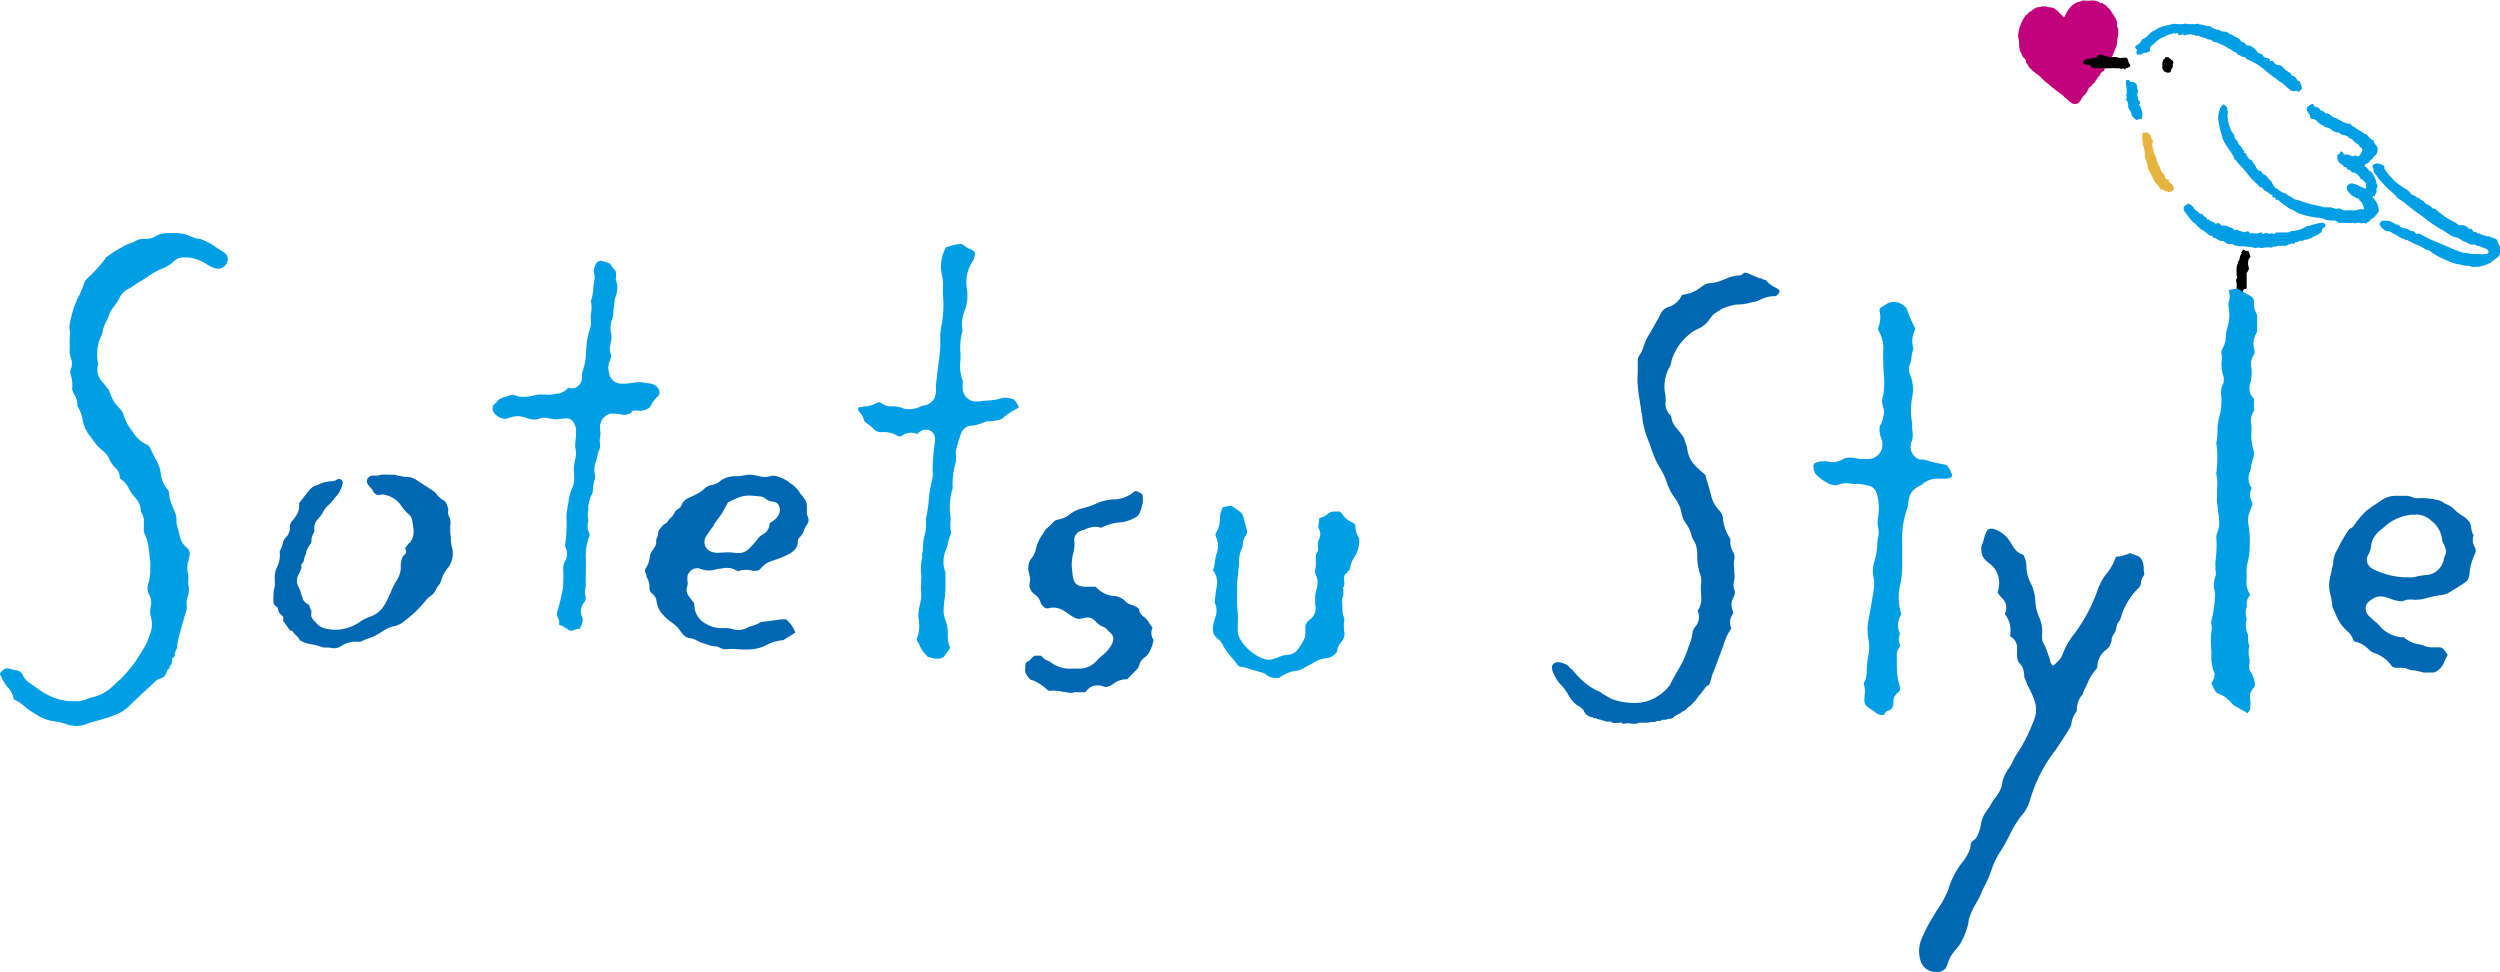
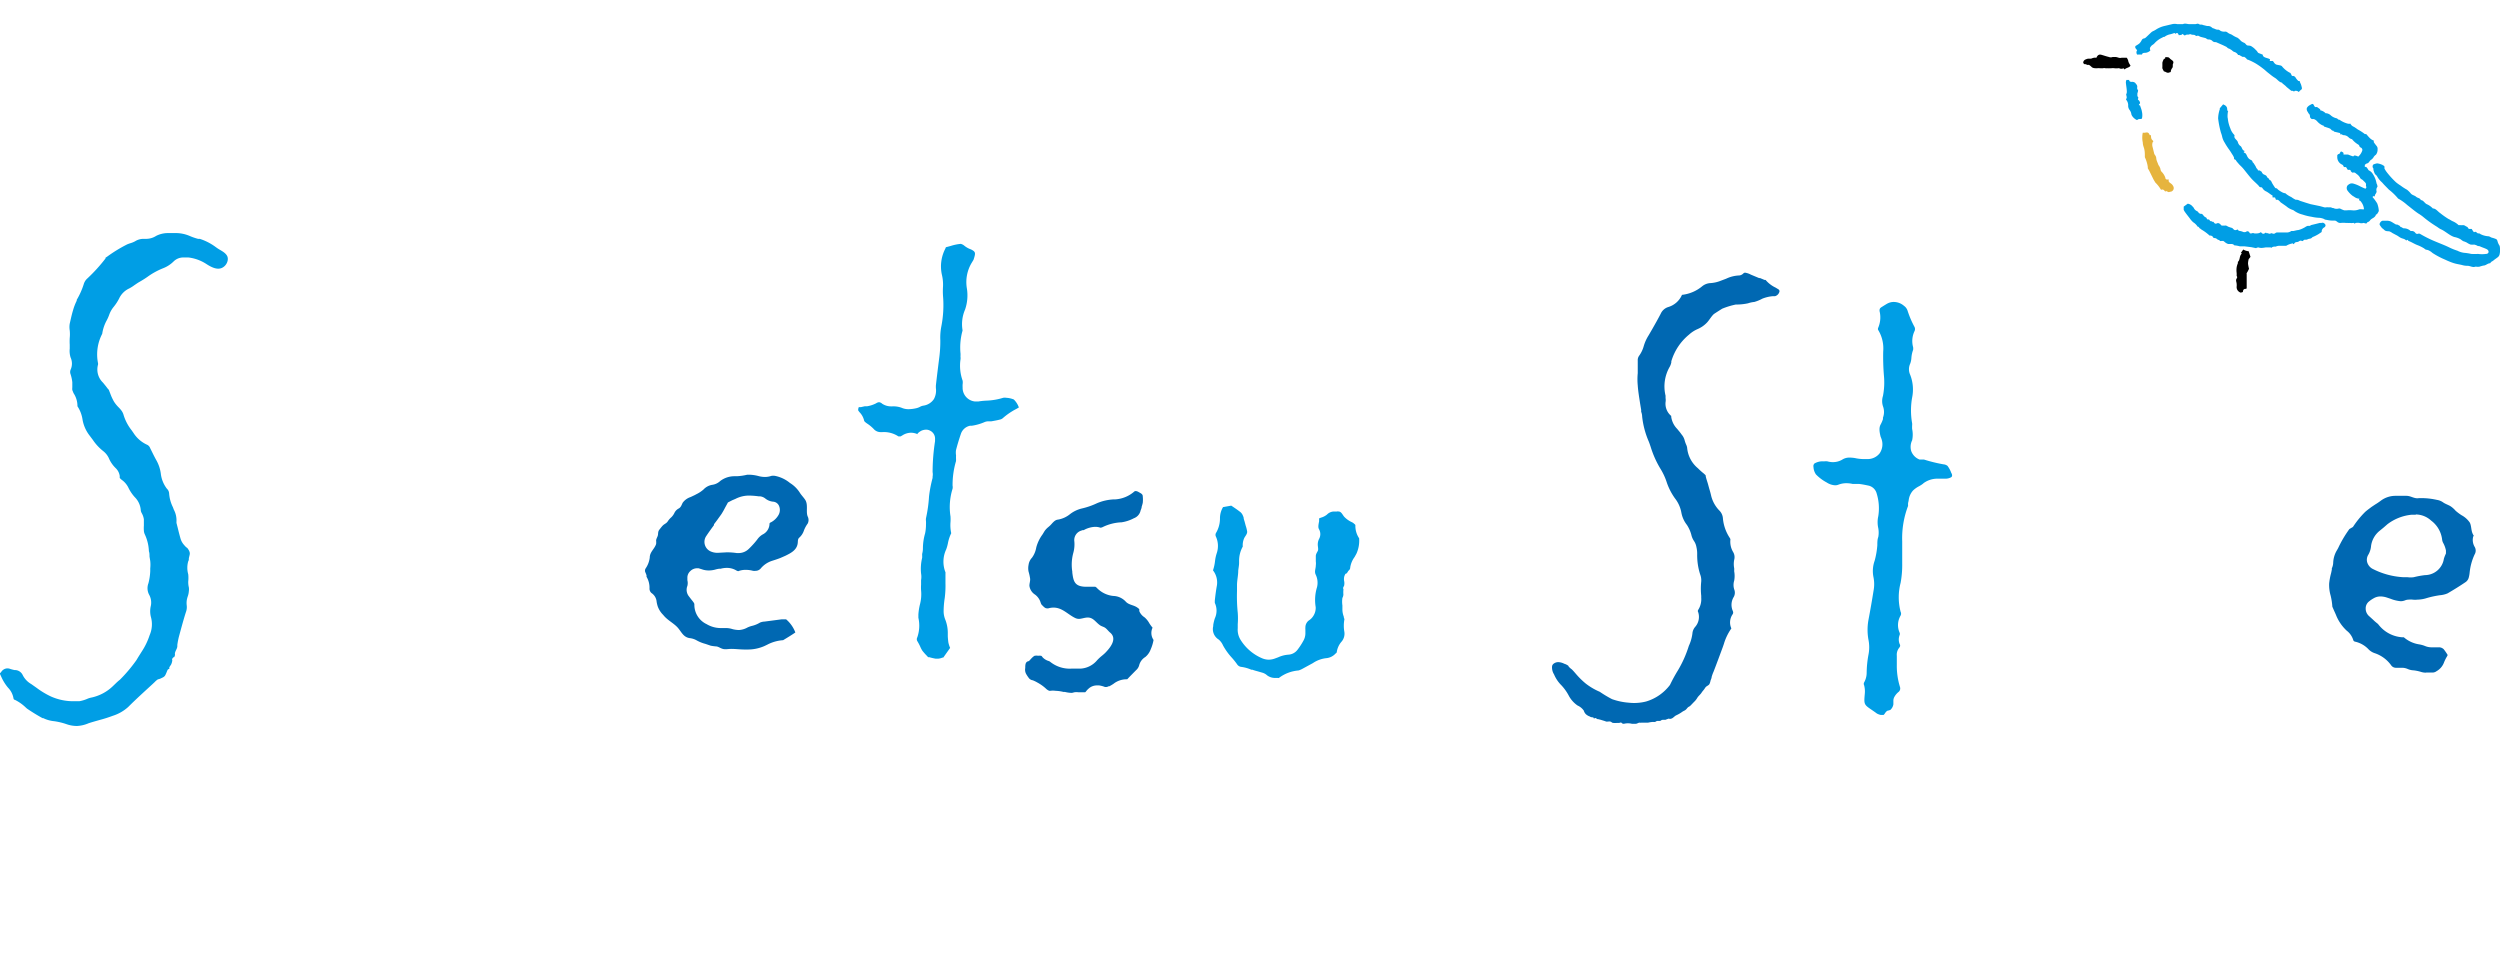
<svg xmlns="http://www.w3.org/2000/svg" viewBox="0 0 204 79.31" width="204" height="79.31">
  <defs>
    <style>.cls-1{fill:#c1007b;}.cls-2{fill:#009ee5;}.cls-3{fill:#e6b43e;}.cls-4{fill:#0068b2;}</style>
  </defs>
  <title>logo_sotetsu-style</title>
  <g id="レイヤー_2" data-name="レイヤー 2">
    <g id="レイヤー_1-2" data-name="レイヤー 1">
-       <path class="cls-1" d="M172.76,2.13c0,.09.07.14.08.23a1.64,1.64,0,0,0,0,.22.5.5,0,0,1,0,.21c0,.16-.06.32-.07.48a2,2,0,0,1-.05.42c0,.08-.06.16-.09.25a2.18,2.18,0,0,0-.09.23.94.94,0,0,1-.1.23,1.58,1.58,0,0,1-.16.35,1.92,1.92,0,0,0-.18.35l-.18.3-.13.18s-.05,0-.06.06,0,.08,0,.1-.27.13-.33.28-.19.25-.27.39a.58.58,0,0,1-.11.15c-.05.06-.05.13-.1.18s-.13.08-.19.17a1,1,0,0,1-.13.16.48.48,0,0,0-.16.13,3.78,3.78,0,0,1-.17.35,3.08,3.08,0,0,1-.24.27c-.18.17-.27.52-.51.63a.61.61,0,0,1-.4,0,1.11,1.11,0,0,1-.3-.22,2.88,2.88,0,0,0-.27-.22,1.34,1.34,0,0,1-.2-.21c-.1-.09-.21-.14-.31-.23s-.21-.14-.31-.23l-.31-.25c-.11-.08-.21-.19-.33-.28s-.28-.21-.41-.34-.17-.19-.26-.27-.26-.16-.37-.27-.45-.35-.59-.64c0-.07-.09-.11-.13-.17a.7.7,0,0,1,0-.14.55.55,0,0,0-.14-.23A.43.43,0,0,1,165,4.5a1.51,1.51,0,0,0-.12-.26.59.59,0,0,1-.06-.14,2,2,0,0,1-.06-.43c0-.16,0-.32-.05-.49a1.51,1.51,0,0,1,0-.56,3.17,3.17,0,0,1,.53-1.28.9.9,0,0,1,.2-.19,1.54,1.54,0,0,1,.17-.19c.06,0,.14-.07.21-.12a.75.75,0,0,1,.2-.15,1.73,1.73,0,0,1,.24-.1c.1,0,.2,0,.3-.06a2,2,0,0,1,.42,0c.06,0,.12.05.18.06s.33,0,.47.11a1.52,1.52,0,0,1,.35.26,1.29,1.29,0,0,0,.25.27c.06.05.13.19.21.16s0-.08.08-.13A2.56,2.56,0,0,1,169,.52a1.34,1.34,0,0,1,.74-.39.89.89,0,0,0,.17-.08.59.59,0,0,1,.22,0,3,3,0,0,0,.43,0,1.12,1.12,0,0,1,.67.1c.05,0,.1.07.16.1s.11,0,.16,0,.09.09.15.12.08,0,.13.06l.17.19.09.07a4.23,4.23,0,0,1,.41.6c0,.06.1.09.12.16a2,2,0,0,0,.08.22.48.48,0,0,1,.07.2v0A.74.74,0,0,0,172.76,2.13Z" />
      <path d="M177.35,5.09c0-.15-.2-.21-.3-.33s-.18-.08-.29-.1-.06.09-.1.13l-.07,0a1,1,0,0,0-.14.33c0,.11,0,.22,0,.33a.65.65,0,0,0,0,.13,2,2,0,0,0,.13.25c.13,0,.24.16.42.09s.12,0,.14-.13a.67.67,0,0,1,.09-.21c.1-.1.06-.22.07-.32A.66.66,0,0,0,177.35,5.09Z" />
      <path class="cls-2" d="M192.48,16.21a.75.75,0,0,1-.4-.17L192,16a2,2,0,0,1-.43-.43.36.36,0,0,1,0-.45.83.83,0,0,1,.22-.14.49.49,0,0,1,.24,0,2.85,2.85,0,0,1,.51.2,4.7,4.7,0,0,0,.48.22c.07-.07.1-.12.05-.2a.42.42,0,0,1,0-.16c0-.12-.16-.23-.24-.32s-.21-.1-.26-.24a.84.84,0,0,0-.24-.26c-.09-.06-.16-.17-.3-.14s-.11-.05-.17-.07,0-.17-.19-.15a.12.12,0,0,1-.14-.07.86.86,0,0,0-.1-.16s0,0-.05,0-.07,0-.1,0-.05-.08-.07-.11a.26.26,0,0,0-.14-.11.67.67,0,0,1-.35-.56.38.38,0,0,0,0-.1.16.16,0,0,1,.11-.18c.05,0,.11-.06.12-.1s.05-.12.12-.1a.42.42,0,0,1,.16.11s0,.07,0,.13h.29l.08,0s0,0,0,0,.19.08.29.11.14.07.18,0,.25,0,.36.06a1.1,1.1,0,0,0,.33-.49.21.21,0,0,0-.12-.25.19.19,0,0,1-.12-.14.19.19,0,0,0-.08-.1,1.86,1.86,0,0,1-.48-.4.15.15,0,0,0-.1-.06.52.52,0,0,1-.22-.14.59.59,0,0,0-.39-.17c-.12,0-.18-.13-.29-.05l0-.12-.5-.12a.18.18,0,0,1-.05-.07l0,0c-.15,0-.18-.11-.27-.17a1.7,1.7,0,0,0-.24-.09l-.27-.09,0,0c0-.08-.06-.07-.11-.09a1.24,1.24,0,0,1-.43-.32.64.64,0,0,0-.27-.19.41.41,0,0,0-.15,0,.24.24,0,0,1-.13-.09c-.09-.1,0-.24-.13-.34a.75.75,0,0,1-.09-.15.37.37,0,0,1-.08-.33.6.6,0,0,1,.26-.24s.14-.09.2-.09.1.08.13.14.07.13.16.12a.13.13,0,0,1,.09,0l.25.18V9a.83.83,0,0,1,.44.24s0,0,.06,0a.66.66,0,0,1,.38.19,1.08,1.08,0,0,0,.44.22c.09,0,.13.14.25.12a2.12,2.12,0,0,0,.68.32.52.52,0,0,0,.21,0,.53.53,0,0,0,.29.26,3.62,3.62,0,0,1,.32.22,3.47,3.47,0,0,1,.57.37s.08,0,.11,0c.19.2.34.44.62.53,0,0,0,.09,0,.12s.15.22.23.32a.36.36,0,0,1,.08.28.66.66,0,0,1-.13.43l-.09.07-.08.09a.64.64,0,0,1-.23.26c-.13.08-.16.25-.31.29a.27.27,0,0,0-.11.05s-.1.07-.09.08l0,.18c.08-.06.14,0,.18.06s.06.07.08.11a.2.2,0,0,0,.12.12.72.72,0,0,1,.24.22,2,2,0,0,1,.33.78.47.47,0,0,0,.06.15c0,.06.05.15,0,.19a.39.39,0,0,0-.05.34c0,.17-.14.23-.14.37s-.05,0-.07,0l-.13.09a3.59,3.59,0,0,1,.39.53,2,2,0,0,1,.13.59c0,.08-.08.17-.13.26s-.1,0-.11.09c-.08.24-.35.27-.47.44s-.22.11-.26.21-.21,0-.28,0a.53.53,0,0,1-.33,0,.88.88,0,0,0-.28,0s-.06,0-.1.07,0-.07-.06-.07l-.07,0a.88.88,0,0,1-.28,0,.37.37,0,0,1-.15,0c-.06,0-.12,0-.18,0a1.71,1.71,0,0,0-.39,0,.38.38,0,0,1-.29-.08.52.52,0,0,0-.19-.11h-.1l-.13,0c-.2,0-.39-.05-.59-.08l-.08-.05a1.19,1.19,0,0,0-.46-.1,3.47,3.47,0,0,1-.55-.08,4.44,4.44,0,0,1-.74-.18,2,2,0,0,1-.67-.3.39.39,0,0,0-.14-.08,1.51,1.51,0,0,1-.52-.3l-.46-.32-.06-.07c-.08-.06-.14-.17-.27-.13a.18.18,0,0,1-.09-.07c0-.06,0-.15-.16-.13s-.05-.11-.07-.14l-.2-.13a2.4,2.4,0,0,0-.31-.21.66.66,0,0,1-.33-.29s-.07-.07-.09-.06-.14,0-.19-.09-.41-.39-.6-.6-.42-.51-.63-.77-.3-.3-.43-.46l-.07-.08-.1-.12a.6.6,0,0,0-.09-.13s-.08,0-.11-.08a.13.13,0,0,1,0-.08,1.35,1.35,0,0,0-.16-.29,5,5,0,0,0-.32-.48c-.1-.15-.2-.3-.28-.45a1.51,1.51,0,0,1-.21-.49,2.07,2.07,0,0,0-.1-.33A7.53,7.53,0,0,1,181,9.67a2.5,2.5,0,0,1,.14-.77.09.09,0,0,1,0-.07l.27-.32s.07.05.11.06.19.12.21.25,0,.16.06.25,0,.07,0,.09-.05.35,0,.51a2.7,2.7,0,0,0,.2.79,1.37,1.37,0,0,0,.34.56.15.15,0,0,1,0,.08c-.05.2.23.32.28.5a.56.56,0,0,0,.19.3c.16.09.13.31.3.39s0,.06,0,.09,0,.08,0,.08c.2,0,.23.26.33.39a.51.51,0,0,0,.27.21.47.47,0,0,1,.1.1.21.21,0,0,1,0,.06s.07.06.1.1l.14.22a1,1,0,0,1,.07.15.43.43,0,0,0,.11.12s0,.08.06.1l.12,0,.09.07c.06,0,.08.1.12.15a.27.27,0,0,0,.11.1c.1.05.21.07.26.19s.16.12.2.22a.12.12,0,0,0,0,.05c.13,0,.17.14.23.26a4.53,4.53,0,0,0,.26.4s.12,0,.17.07.21.17.33.24a.94.94,0,0,0,.23.1l.07,0a2,2,0,0,0,.5.32,2.16,2.16,0,0,0,.36.22l.07,0c.15,0,.25.09.38.12l.37.12.39.12.77.16.36.1a.77.77,0,0,0,.15,0,.44.44,0,0,1,.17,0c.07,0,.15,0,.2,0s.12.07.2.05,0,0,0,0a.59.59,0,0,0,.43.05.28.28,0,0,1,.13,0,2.33,2.33,0,0,0,.33.14,1.93,1.93,0,0,0,.24,0,2.73,2.73,0,0,1,.41,0,1.18,1.18,0,0,0,.59-.08.86.86,0,0,1,.23,0l.15,0a1.09,1.09,0,0,0-.22-.59.36.36,0,0,0-.1-.11c-.07,0-.07-.07-.08-.12S192.63,16.21,192.48,16.21Z" />
      <path class="cls-2" d="M201.9,18.94c.11-.06.16,0,.24.07s.18,0,.26.09a1.62,1.62,0,0,0,.65.18c.09,0,.18.08.27.11a2.24,2.24,0,0,1,.34.11c.12.05.12.14.16.26a1.2,1.2,0,0,0,.15.3,1.58,1.58,0,0,1,0,.68.41.41,0,0,1-.18.27c-.11.09-.22.15-.33.25a.75.75,0,0,1-.15.09s-.13.13-.11.13c-.21,0-.35.19-.55.19a3,3,0,0,0-.32.09.88.88,0,0,1-.28,0s0,0-.06,0c-.22.09-.42-.07-.64-.07a1.49,1.49,0,0,1-.47-.07c-.22-.05-.44-.08-.66-.15a5.52,5.52,0,0,1-.67-.27l-.25-.11a6.79,6.79,0,0,1-.75-.41c-.09-.05-.16-.14-.25-.18a.66.66,0,0,0-.3-.12c-.09,0-.17-.11-.26-.15a3,3,0,0,0-.48-.23c-.24-.09-.46-.24-.7-.33a.14.14,0,0,1-.07-.06s0-.08-.11,0h-.05c-.12-.13-.28-.13-.42-.2s-.25-.17-.38-.23l-.32-.17a.87.87,0,0,0-.27-.14c-.11,0-.2,0-.31-.05a.87.87,0,0,1-.11-.09.76.76,0,0,0-.14-.11,2.48,2.48,0,0,1-.19-.26c0-.05-.05-.07,0-.12a.32.32,0,0,1,.08-.14.29.29,0,0,1,.15-.09s.1,0,.14,0,.06,0,.11,0h.14a1,1,0,0,1,.25.05,1.71,1.71,0,0,1,.23.13l.22.13c.06,0,.13,0,.2.05s.15.05.16.15v0c.13,0,.19.12.3.11a.82.82,0,0,1,.54.22l.1,0c.1,0,.21.05.28.15a.19.19,0,0,0,.21.08.21.21,0,0,1,.17,0,9.56,9.56,0,0,0,1.24.62c.4.17.81.32,1.19.51a4.86,4.86,0,0,0,.63.25,1.59,1.59,0,0,0,.55.17,3.75,3.75,0,0,1,.57.09,5.25,5.25,0,0,0,.56,0,2.29,2.29,0,0,0,.64,0c.27,0,.29-.28.06-.39s-.34-.13-.51-.21-.16,0-.25-.07a1.06,1.06,0,0,0-.25-.09,2.85,2.85,0,0,1-.29,0,1.3,1.3,0,0,1-.31-.16,1.57,1.57,0,0,0-.3-.12,1.59,1.59,0,0,1-.21-.15,1.63,1.63,0,0,0-.52-.19c-.4-.13-.72-.47-1.11-.64-.13-.06-.24-.16-.36-.23a9.26,9.26,0,0,1-1.08-.78,3.39,3.39,0,0,0-.39-.27c-.31-.21-.6-.46-.9-.69a4,4,0,0,0-.71-.51.1.1,0,0,1-.06-.05,4.84,4.84,0,0,0-.73-.7l-.4-.41-.15-.17a1.78,1.78,0,0,1-.39-.47.38.38,0,0,0-.11-.14c-.14-.11-.15-.27-.21-.41a.42.42,0,0,0,0-.12.24.24,0,0,1,0-.33,1.49,1.49,0,0,1,.3-.09,1.32,1.32,0,0,1,.4.11.12.12,0,0,1,.08.06s.1,0,.12.1a.8.8,0,0,1,0,.15,2.12,2.12,0,0,0,.23.35,6.66,6.66,0,0,0,.72.78,3.67,3.67,0,0,0,.38.27,4,4,0,0,0,.51.33,2.06,2.06,0,0,1,.33.33c.12.12.3.14.42.25s.32.09.38.27v0c.2,0,.29.22.46.32a1.52,1.52,0,0,1,.52.36s0,0,0,0c.25,0,.4.25.6.38a6.41,6.41,0,0,0,.68.48c.12.05.22.13.33.18a1.6,1.6,0,0,1,.49.32s.09,0,.14,0a.85.85,0,0,0,.22,0,.35.35,0,0,1,.2.07c.06.05.13.05.18.11s.05.11.12.13a1.55,1.55,0,0,0,.21,0S201.87,19,201.9,18.94Z" />
      <path class="cls-2" d="M177.53,2.76l-.1-.07a2.35,2.35,0,0,1-.35.11,1.08,1.08,0,0,0-.46.21c-.05,0-.11,0-.16.05a1.93,1.93,0,0,0-.66.48c-.07.09-.2.13-.28.24s-.12.15-.05.34a.66.66,0,0,1-.4.19c-.1,0-.27,0-.28.14h-.3a.19.19,0,0,1-.1,0,.3.3,0,0,1,0-.35c-.08-.11-.21-.2-.13-.35a2.36,2.36,0,0,0,.31-.2,1,1,0,0,0,.17-.23c.05-.09.09-.17.21-.18a.37.37,0,0,0,.16-.09l.42-.4a.67.67,0,0,1,.21-.13,1.88,1.88,0,0,0,.24-.14,2.25,2.25,0,0,1,.68-.27l.59-.14a1,1,0,0,1,.42,0s.11,0,.16,0h.3s0,0,0,0c.17-.09.35,0,.52,0s.31,0,.46,0,.2-.08.33,0,.2,0,.32.07l.33.08c.1,0,.21,0,.31.06s.16.14.2.13.23.12.36.11.17.06.26.11a.7.7,0,0,0,.35.05c.14,0,.17.06.28.13s.21.08.31.15a2.1,2.1,0,0,0,.42.22,1.39,1.39,0,0,1,.28.26,1.12,1.12,0,0,0,.28.16c.11.06.15.19.26.21s.21,0,.32.07a2,2,0,0,1,.23.17l.19.19c.07.07.09.17.19.2l.31.12c0,.22.28.25.47.32s.11.09.1.2l.26,0c.08.1.14.25.31.3l.3.06a.27.27,0,0,1,.12.06,2.06,2.06,0,0,0,.64.53c.08,0,.12.16.19.27a.27.27,0,0,1,.3.15,1.32,1.32,0,0,0,.22.26l.1,0,0,0a1.09,1.09,0,0,0,.1.25,2.45,2.45,0,0,1,.08.29.15.15,0,0,1-.07.18,1,1,0,0,0-.18.18.33.33,0,0,0-.25-.1h-.07c-.07.11-.13,0-.21,0s-.07,0-.08,0l-.37-.3-.11-.11-.16-.13-.09-.07s0-.05-.06-.06c-.23-.06-.35-.27-.55-.39s-.36-.26-.54-.4-.27-.24-.42-.35a5.81,5.81,0,0,0-.57-.4,4.64,4.64,0,0,0-.67-.33c-.1,0-.12-.12-.2-.16s-.08-.09-.16-.07,0,0-.08,0l-.27-.15s-.05,0-.09,0a.51.51,0,0,0-.34-.26.61.61,0,0,1-.16-.12,2.07,2.07,0,0,0-.25-.15c-.09,0-.15-.11-.23-.15l-.25-.12-.57-.25c-.1,0-.22,0-.32-.12a.46.46,0,0,0-.32-.1c-.09,0-.16-.1-.25-.12l-.36-.09a2.29,2.29,0,0,1-.23-.11s-.11.08-.2,0-.19-.05-.29-.07l-.16-.05,0,0c-.11.09-.26,0-.37.09s-.2-.17-.29-.06-.13,0-.19.06l-.06,0C177.68,2.61,177.61,2.69,177.53,2.76Z" />
      <path class="cls-2" d="M181.53,19.74l-.11-.08h-.13a.24.24,0,0,1-.14,0c-.05,0,0-.07-.1-.08s-.14-.09-.23-.13-.18,0-.24-.09,0-.06-.07-.09a.3.3,0,0,0-.15-.05.07.07,0,0,1-.06,0,3.76,3.76,0,0,0-.65-.48l-.13-.1c-.06,0-.08-.16-.19-.14s0,0,0,0a1.13,1.13,0,0,0-.36-.36,1.81,1.81,0,0,1-.29-.33c-.13-.17-.26-.33-.38-.5a1.18,1.18,0,0,1-.11-.19l0-.26.33-.24,0,0a.65.65,0,0,1,.42.26s.07.06.08.1a.51.51,0,0,0,.24.24h0a.31.31,0,0,1,.16.16.69.69,0,0,0,.15.07s.06,0,.1,0a.53.53,0,0,1,.13.13.5.5,0,0,0,.15.14.26.26,0,0,1,.11.07s0,.09.09.12l.08,0c.06,0,.08.09.13.13s0,0,.07,0l.1.06s.06,0,.08,0,.08.15.18.15,0,0,.06,0c.22-.13.32.06.44.16l.27,0a.16.16,0,0,1,.1,0l.19.1.21.07a.22.22,0,0,1,.13.06c.15.16.18.17.4.09.05,0,.05.12.15.11a1.21,1.21,0,0,1,.31.09.31.31,0,0,0,.19,0c.05,0,.08-.06.13-.06a.21.21,0,0,1,.18.09c0,.06.07.1.16.09a.3.3,0,0,1,.26,0h.07c.15,0,.31,0,.45-.11.09.11.18.19.32.09s.1,0,.15,0l.12,0,0,0c.09.1.21,0,.31,0a.23.23,0,0,0,.27,0,.23.23,0,0,1,.16-.06l.73,0a.63.63,0,0,0,.42-.12h.09s.08,0,.09,0,.27-.07.4-.08a1.75,1.75,0,0,0,.43-.17c.12-.05.25-.18.38-.17s.06,0,.1,0,.12-.07.19-.08l.25-.06.4-.1.14,0a.2.2,0,0,1,.16,0,.35.35,0,0,1,.16.16.2.2,0,0,1-.09.2.39.39,0,0,0-.22.38l-.27.18a3.17,3.17,0,0,1-.41.21.25.25,0,0,0-.13.09.36.36,0,0,1-.17.07c-.12,0-.21.1-.34.08s-.16.07-.24.11l-.05,0c-.11-.08-.21,0-.29.05s-.25,0-.33.14-.09,0-.13,0a1.47,1.47,0,0,0-.54.2c-.06,0-.09,0-.15,0s-.1,0-.11,0-.18,0-.28,0a.62.62,0,0,0-.3.06c-.11,0-.24,0-.33.07s-.06,0-.09,0h-.12s-.05,0-.07,0-.16,0-.22,0-.38.09-.58,0c0,0-.13,0-.2.06l-.39-.08-.57-.07s0,0,0,0-.24,0-.37,0a2.23,2.23,0,0,0-.45-.08l0,0a.29.29,0,0,0-.21-.11c-.05,0-.08,0-.12,0s-.11,0-.17,0A.76.76,0,0,1,181.53,19.74Z" />
      <path class="cls-3" d="M176.67,15.62c-.07-.08-.14-.21-.33-.13a2.67,2.67,0,0,0-.46-.59c-.06-.1-.12-.19-.17-.29s-.22-.45-.33-.67l-.12-.21s0-.07,0-.11a2.77,2.77,0,0,0-.24-.79l0-.07c0-.23,0-.47-.08-.71s-.08-.29-.09-.43a1.92,1.92,0,0,1,0-.79l.18,0c.23-.06.31,0,.39.2h.1l0,0c0,.15,0,.31.13.42s0,.13,0,.18a.63.63,0,0,0,0,.36l.12.49a.39.39,0,0,0,.06.15.52.52,0,0,1,.12.26c0,.19.12.39.18.58,0,0,.05.06.07.1a1,1,0,0,1,.09.21.41.41,0,0,0,.15.29,1.38,1.38,0,0,1,.25.42c0,.1.06.17.18.16l.11,0c-.07.18.06.24.16.32a.56.56,0,0,1,.22.28.3.3,0,0,1-.21.39c-.09,0-.19.08-.28,0S176.78,15.62,176.67,15.62Z" />
      <path d="M171.47,4.47c.21.06.41.13.62.18a.38.38,0,0,0,.3,0l.26,0a1.55,1.55,0,0,1,.23.06.43.43,0,0,0,.25,0l.41,0a.71.71,0,0,1,.14.33,1.38,1.38,0,0,0,.17.31c-.1.19-.34.16-.48.32l-.09-.1a.4.4,0,0,1-.35,0,.17.17,0,0,0-.1,0,1.32,1.32,0,0,1-.28,0,.89.89,0,0,0-.28,0l-.12,0a.5.5,0,0,1-.13,0s-.08,0-.12,0a.26.26,0,0,1-.09,0,.39.39,0,0,0-.21,0,1.77,1.77,0,0,1-.2,0,1.35,1.35,0,0,0-.29,0c-.15,0-.32,0-.43-.1a1.12,1.12,0,0,0-.21-.17.33.33,0,0,0-.14,0,.67.67,0,0,1-.12-.06l-.1,0a.17.17,0,0,1-.12-.16.31.31,0,0,1,.2-.23,1,1,0,0,1,.18-.06l.14,0,.12,0a1.18,1.18,0,0,1,.2-.07.45.45,0,0,1,.23,0C171.19,4.43,171.34,4.44,171.47,4.47Z" />
      <path class="cls-2" d="M173.49,7.73a.87.87,0,0,0,.06-.21c0-.26-.06-.53-.08-.8a.53.53,0,0,1,.05-.2h.22c0,.11.07.16.2.16a.4.4,0,0,1,.29.08c.07.1.18.18.17.33a.47.47,0,0,0,0,.17s.05.08.07.13a1.31,1.31,0,0,1-.06.23c0,.07,0,.13,0,.2s.12.11.06.22.07.13.1.2.11.15,0,.26.07.08.07.13.12.31.14.48a1.22,1.22,0,0,1,0,.57c-.11.06-.24,0-.34.08s-.1,0-.13,0-.38-.23-.4-.5a.79.79,0,0,0-.13-.28.56.56,0,0,1-.12-.4.68.68,0,0,0-.15-.42s-.06-.09,0-.11S173.53,7.81,173.49,7.73Z" />
      <path d="M182.85,23.88a.47.47,0,0,1-.34-.49,1,1,0,0,0,0-.23c0-.14-.1-.28,0-.43s0-.16,0-.25a1.48,1.48,0,0,0,0-.21,1.71,1.71,0,0,1,0-.45,1.46,1.46,0,0,1,.1-.34s0-.07,0-.11,0,0,0,0c.18-.15.12-.41.25-.59s0-.11,0-.15l.19-.27a1,1,0,0,0,.44.14l.15.46-.15.19s0,0,0,0-.06.25-.05.38a3.68,3.68,0,0,0,.08.41s-.06.11-.09.18l-.1.17a.12.12,0,0,0,0,.08c0,.27,0,.53,0,.79,0,.1,0,.21,0,.31s-.05.1-.08.1c-.18,0-.22.11-.23.26Z" />
      <path class="cls-2" d="M6.28,59.24a2.55,2.55,0,0,1-.86-.15,5.3,5.3,0,0,0-1-.24,2.58,2.58,0,0,1-.89-.25l-.06,0a14.83,14.83,0,0,1-1.27-.78l-.1-.09a3.53,3.53,0,0,0-.9-.63c-.07,0-.09-.07-.1-.12a1.62,1.62,0,0,0-.44-.86,3.7,3.7,0,0,1-.54-.86L0,55l0-.06,0,0,.1-.11a.61.61,0,0,1,.49-.29.66.66,0,0,1,.26.05,3.58,3.58,0,0,0,.35.09l.09,0a.71.71,0,0,1,.55.38,1.75,1.75,0,0,0,.71.76l.44.31a6.61,6.61,0,0,0,1.16.7,4.47,4.47,0,0,0,1.89.39l.43,0A2.91,2.91,0,0,0,7.18,57a2,2,0,0,1,.33-.09A3.62,3.62,0,0,0,9.2,56l.26-.25a4,4,0,0,1,.33-.29,12.28,12.28,0,0,0,1.34-1.59l.15-.25.29-.46a5.5,5.5,0,0,0,.64-1.33,2.21,2.21,0,0,0,.1-1.5,1.89,1.89,0,0,1,0-.9,1.31,1.31,0,0,0-.14-.9,1.13,1.13,0,0,1-.06-.93,4.57,4.57,0,0,0,.15-1l0-.22a2.91,2.91,0,0,0,0-.6l-.06-.37c0-.16,0-.29-.05-.43a3.55,3.55,0,0,0-.33-1.37.81.81,0,0,1-.08-.31,2.88,2.88,0,0,1,0-.41c0-.18,0-.35,0-.52a1.48,1.48,0,0,0-.17-.49.71.71,0,0,1-.08-.21A1.68,1.68,0,0,0,11,40.57a3.27,3.27,0,0,1-.54-.81,1.73,1.73,0,0,0-.44-.54A1.39,1.39,0,0,1,9.77,39s0-.1,0-.16a1.1,1.1,0,0,0-.33-.64,2.5,2.5,0,0,1-.57-.84,1.61,1.61,0,0,0-.46-.56,4,4,0,0,1-.83-.9l-.27-.36a2.94,2.94,0,0,1-.57-1.27,2.7,2.7,0,0,0-.42-1.12v0A1.89,1.89,0,0,0,6,32.08l-.1-.25a1.09,1.09,0,0,1,0-.22l0-.2,0-.22a3.16,3.16,0,0,0-.14-.65.51.51,0,0,1,0-.37,1.19,1.19,0,0,0,0-1,1.8,1.8,0,0,1-.07-.72v-.32a5.06,5.06,0,0,1,0-.55,3.05,3.05,0,0,0,0-.62,1.68,1.68,0,0,1,0-.55l.07-.31c.06-.26.12-.52.2-.78a4.33,4.33,0,0,1,.3-.78l0-.07a6.13,6.13,0,0,0,.57-1.27,1,1,0,0,1,.3-.48,13.31,13.31,0,0,0,1.48-1.63l0-.06.15-.1a11.53,11.53,0,0,1,1.64-1l.19-.07a1.92,1.92,0,0,0,.43-.17,1.29,1.29,0,0,1,.67-.2h.19a1.52,1.52,0,0,0,.86-.24,2.09,2.09,0,0,1,1-.23h.49a2.89,2.89,0,0,1,1.24.23,4.72,4.72,0,0,0,.69.24l.14,0a4.49,4.49,0,0,1,1.22.61l.18.13c.28.2.64.33.82.63s0,.81-.41,1-.91-.08-1.29-.33a3.43,3.43,0,0,0-1.44-.52l-.22,0-.2,0a1.12,1.12,0,0,0-.79.32,2.51,2.51,0,0,1-.89.57,5.91,5.91,0,0,0-1.26.7c-.2.14-.41.27-.62.39s-.28.18-.42.27a3.19,3.19,0,0,1-.44.28,1.68,1.68,0,0,0-.82.82,3.85,3.85,0,0,1-.46.7,2.17,2.17,0,0,0-.34.6,3.33,3.33,0,0,1-.21.48,3.25,3.25,0,0,0-.37,1.1A3.63,3.63,0,0,0,8,29.64a.54.54,0,0,1,0,.11,1.48,1.48,0,0,0,.4,1.47l.22.27.13.17.07.09a.34.34,0,0,1,.06.06l.12.31a4.22,4.22,0,0,0,.3.65,2.68,2.68,0,0,0,.38.47,2.32,2.32,0,0,1,.22.25,1.09,1.09,0,0,1,.19.39,3.8,3.8,0,0,0,.65,1.23l.16.23a2.56,2.56,0,0,0,1.1.95.48.48,0,0,1,.25.27l0,0c.16.32.32.66.51,1a3,3,0,0,1,.36,1.07,2.49,2.49,0,0,0,.5,1.25.57.57,0,0,1,.18.37,3,3,0,0,0,.31,1.14l.07.19a1.87,1.87,0,0,1,.22,1v.09l.1.39c.07.29.15.61.24.92a1.35,1.35,0,0,0,.3.51,1.14,1.14,0,0,0,.19.19.27.27,0,0,1,.08.07c.19.26.2.4.16.55l-.06.25c0,.1,0,.18-.05.25a1.93,1.93,0,0,0,0,1.06,2.83,2.83,0,0,1,0,.59,1.86,1.86,0,0,0,.05.48,1.16,1.16,0,0,1,0,.31,1.57,1.57,0,0,1-.08.4,2.14,2.14,0,0,0-.09.34,1.71,1.71,0,0,0,0,.45,1.16,1.16,0,0,1-.07.52c-.22.69-.4,1.38-.57,2a6.06,6.06,0,0,0-.13.67v.1c0,.22-.18.39-.2.62a.36.36,0,0,1-.06.28c-.05,0-.11.06-.15.13s0,.08,0,.12a1,1,0,0,1-.09.34c-.05.1-.14.18-.16.29a.13.13,0,0,1,0,.09s-.09,0-.13.07-.11.28-.19.43-.21.19-.35.26-.2.06-.28.1a1.43,1.43,0,0,0-.23.2l-.17.16c-.65.6-1.33,1.21-2,1.88a3.39,3.39,0,0,1-1.26.72,11,11,0,0,1-1.07.34c-.31.09-.61.17-.91.27A2.69,2.69,0,0,1,6.28,59.24Z" />
-       <path class="cls-4" d="M157.89,79.31a1.34,1.34,0,0,1-.45-.1,1.28,1.28,0,0,1-.7-.74,2.65,2.65,0,0,1,.08-1.91,14.27,14.27,0,0,1,.9-1.74l.36-.58a7.93,7.93,0,0,0,.91-1.68,6.69,6.69,0,0,1,1.06-2.1,3.91,3.91,0,0,0,.69-1.15,1.21,1.21,0,0,0,.06-.31.66.66,0,0,1,.06-.26.79.79,0,0,1,.16-.15.8.8,0,0,0,.26-.26,3,3,0,0,0,.35-1,2.72,2.72,0,0,1,.28-.86c.08-.14.17-.26.26-.39s.22-.31.31-.48a5.87,5.87,0,0,1,.39-.58l.2-.29a2.33,2.33,0,0,0,.33-.87c0-.16.07-.31.12-.45a3.51,3.51,0,0,1,.39-.7,4.68,4.68,0,0,0,.37-.66,2.42,2.42,0,0,1,.24-.45,12.71,12.71,0,0,0,1.22-2.26q.1-.24.18-.45l.09-.23a2.2,2.2,0,0,0,0-1.5,5.93,5.93,0,0,0-.39-.91,4.51,4.51,0,0,1-.32-.73,1.07,1.07,0,0,0-.12-.24v0a1.23,1.23,0,0,1,0-.19,2.33,2.33,0,0,0-.11-.55,1.52,1.52,0,0,0-.27-.42.5.5,0,0,1-.1-.13,1.41,1.41,0,0,1-.11-.68.59.59,0,0,1,0-.13c0-.1,0-.17,0-.25a1,1,0,0,0-.38-.88l-.09-.07-.1-.08a2.22,2.22,0,0,0-.42-1.79.12.12,0,0,1,0-.06,1,1,0,0,0-.13-1.13l-.14-.16a3.88,3.88,0,0,1-.26-.31c-.06-.08-.07-.12-.05-.18a2.19,2.19,0,0,0-.15-1.72,2.33,2.33,0,0,0-.57-.6,1.85,1.85,0,0,1-.51-.54,1.69,1.69,0,0,1-.1-.87v0a3.06,3.06,0,0,0,.2-.58c.16-.57.27-.82.6-.82h.1a2.22,2.22,0,0,1,1.1.64,2.41,2.41,0,0,1,.42.56,3.8,3.8,0,0,0,.46.64,1.05,1.05,0,0,0,.35.21.71.71,0,0,1,.2.11,2.11,2.11,0,0,1,.24.88l0,.24a4.41,4.41,0,0,0,.18.8c.05.13.11.26.18.4s.09.19.13.28a3.92,3.92,0,0,1,.23,1.09,3.69,3.69,0,0,0,.32,1.38,2.93,2.93,0,0,1,.25,1.22,2.83,2.83,0,0,0,0,.65c.07.23.2.42.29.64s.17.5.27.74.06.38.18.55.1.16.21.1a1.37,1.37,0,0,0,.22-.2,2.93,2.93,0,0,0,.37-.42c.09-.17.16-.38.24-.56l.08-.19a6.44,6.44,0,0,1,.78-1.21,13.22,13.22,0,0,0,1.58-2.79q.14-.3.24-.6a5,5,0,0,1,.67-1.35,4.62,4.62,0,0,0,.88-1.51,3.38,3.38,0,0,0,1.15-.31l0,0a3.61,3.61,0,0,0,.46.17c.36.11.59.3.66,1v.09a1.3,1.3,0,0,0,.05.42s0,.06-.05.16a1.18,1.18,0,0,0-.23.6.67.67,0,0,1-.25.47,5.41,5.41,0,0,0-1.06,1.49,3.77,3.77,0,0,0-.26.66,2.45,2.45,0,0,1-.17.45,1.18,1.18,0,0,0-.23.41,3.69,3.69,0,0,1-.11.45c0,.07-.09.15-.12.22a1.56,1.56,0,0,0-.19.39c0,.12,0,.24-.07.37a1.08,1.08,0,0,1-.41.56,1.78,1.78,0,0,0-.69,1.39s0,.06-.07.14a4.55,4.55,0,0,0-.77,1.27c-.08.17-.15.32-.23.46a2.34,2.34,0,0,0-.09.24.19.19,0,0,0,0,.07,1.91,1.91,0,0,0-.51,1.41,2.06,2.06,0,0,0-.46,1.17l-.07.12c-.35.63-.78,1.26-1.19,1.87a12.07,12.07,0,0,0-2.12,4.18,3.16,3.16,0,0,1-.66,1.18,4.56,4.56,0,0,0-.4.55c-.22.34-.42.72-.61,1.09s-.3.59-.46.87l-.29.46A6.31,6.31,0,0,0,162.5,71a8.5,8.5,0,0,1-.5,1.18c-.12.24-.24.48-.34.73s-.28.56-.42.82a5.4,5.4,0,0,0-.6,1.35l0,.12a5.5,5.5,0,0,1-.73,1.88c-.09.13-.19.25-.29.37a4,4,0,0,0-.45.61,2.78,2.78,0,0,0-.21.5,1.73,1.73,0,0,1-.2.45.94.94,0,0,1-.77.32Z" />
      <path class="cls-4" d="M129.41,55.79a5.14,5.14,0,0,0,1.13.66,9.74,9.74,0,0,0,1,.6,5.31,5.31,0,0,0,1.37.29,3.92,3.92,0,0,0,1.42-.1,3.8,3.8,0,0,0,1.94-1.35,12.6,12.6,0,0,1,.65-1.19,9.28,9.28,0,0,0,.89-2,3.38,3.38,0,0,0,.29-1,.94.94,0,0,1,.23-.55,1.23,1.23,0,0,0,.24-1.2.17.17,0,0,1,0-.18,1.61,1.61,0,0,0,.25-1v-.15a5.67,5.67,0,0,1,0-1.17,1.33,1.33,0,0,0-.09-.59,5.11,5.11,0,0,1-.24-1.61,2.35,2.35,0,0,0-.06-.6,1.29,1.29,0,0,0-.19-.49,1.52,1.52,0,0,1-.23-.53,2.79,2.79,0,0,0-.36-.8,2.3,2.3,0,0,1-.45-1,2.65,2.65,0,0,0-.52-1.16,5,5,0,0,1-.66-1.27,5.09,5.09,0,0,0-.54-1.17,7.9,7.9,0,0,1-.78-1.75c-.05-.15-.1-.3-.16-.45A7,7,0,0,1,134,34a1.18,1.18,0,0,0-.08-.4s0-.1,0-.15l-.09-.54c-.07-.46-.16-1-.19-1.46a5.32,5.32,0,0,1,0-1c0-.19,0-.34,0-.5v-.05c0-.18,0-.33,0-.48a.61.61,0,0,1,.12-.4,2.45,2.45,0,0,0,.37-.78,3.43,3.43,0,0,1,.4-.88l.29-.5c.24-.42.47-.83.69-1.25a1,1,0,0,1,.6-.55,1.77,1.77,0,0,0,1.14-1s0,0,0,0a3.11,3.11,0,0,0,1.66-.71,1.16,1.16,0,0,1,.67-.25,2.67,2.67,0,0,0,.83-.19l.45-.17a2.7,2.7,0,0,1,1-.26.54.54,0,0,0,.4-.17.22.22,0,0,1,.14-.06,1.45,1.45,0,0,1,.47.16l.67.28.08,0,.36.15.09,0a2.44,2.44,0,0,0,.82.63l.23.14a.18.18,0,0,1,.07.23.51.51,0,0,1-.35.33l-.19,0a3,3,0,0,0-.84.2,3.16,3.16,0,0,1-.66.27,2.21,2.21,0,0,0-.51.11,4.53,4.53,0,0,1-1,.1,6.19,6.19,0,0,0-1.11.34,35.63,35.63,0,0,0-.67.43c-.22.2-.36.47-.56.69a2.29,2.29,0,0,1-.77.54,2.55,2.55,0,0,0-.71.46,4.43,4.43,0,0,0-1.44,2.17l0,.09a1.31,1.31,0,0,1-.12.34,3.21,3.21,0,0,0-.35,2.38l0,.19a1.05,1.05,0,0,1,0,.33,1.29,1.29,0,0,0,.46,1.13.11.11,0,0,1,0,.06,1.75,1.75,0,0,0,.49,1l.23.28.14.19a1.17,1.17,0,0,1,.24.47,2.3,2.3,0,0,0,.12.34.87.87,0,0,1,.08.25,2.45,2.45,0,0,0,.88,1.68,5.33,5.33,0,0,0,.48.43l.15.14c0,.16.16.59.2.75l.09.33c.06.2.11.37.15.55a2.61,2.61,0,0,0,.67,1.24,1,1,0,0,1,.3.65,3.44,3.44,0,0,0,.55,1.58c.07.1.06.14.06.16a1.64,1.64,0,0,0,.22,1,.81.81,0,0,1,.09.64,1.8,1.8,0,0,0,0,.69,1.1,1.1,0,0,1,0,.18v.07a2.1,2.1,0,0,1,0,.76,1.2,1.2,0,0,0,0,.71.71.71,0,0,1-.06.66,1.23,1.23,0,0,0-.05,1.11c.06.16,0,.21,0,.24a1.17,1.17,0,0,0-.12,1.18,4.3,4.3,0,0,0-.61,1.26l-.09.26c-.27.73-.49,1.33-.75,2a3.29,3.29,0,0,0-.16.44c0,.1-.06.2-.09.3a1.15,1.15,0,0,1-.09.28c-.07.12-.25.16-.33.28l-.11.16-.17.21c-.1.19-.29.31-.39.49a1.44,1.44,0,0,1-.27.33l-.25.26a.56.56,0,0,1-.2.14,1,1,0,0,0-.14.15.55.55,0,0,1-.19.15,1.18,1.18,0,0,0-.19.11,2.73,2.73,0,0,1-.47.27c-.15.07-.24.22-.4.27s-.14,0-.22,0l-.28.1a1.85,1.85,0,0,0-.23,0c-.08,0-.12.09-.22.09s-.14,0-.2,0-.12.07-.19.08-.12,0-.18,0a2.5,2.5,0,0,0-.38.06c-.06,0-.11,0-.17,0h-.13c-.07,0-.14,0-.22,0a1,1,0,0,1-.17,0c-.12,0-.2.1-.34.09l-.29,0a1.32,1.32,0,0,0-.64,0c-.09,0-.12,0-.19-.07s-.14,0-.22,0a.7.7,0,0,1-.14,0,2,2,0,0,1-.34,0c-.08,0-.14-.09-.23-.11s-.13,0-.2,0a.58.58,0,0,1-.14,0c-.14-.06-.28-.09-.42-.14l-.24-.06c-.05,0-.09,0-.14-.06s-.14,0-.19,0,0-.06-.08-.08-.17,0-.25-.07a.92.92,0,0,1-.33-.19.66.66,0,0,1-.17-.29,1.23,1.23,0,0,0-.51-.42,2.27,2.27,0,0,1-.7-.77,3.92,3.92,0,0,0-.62-.88,2.74,2.74,0,0,1-.6-.89,1.06,1.06,0,0,1-.16-.67.32.32,0,0,1,.1-.18.61.61,0,0,1,.41-.15,1.15,1.15,0,0,1,.48.13,1.09,1.09,0,0,1,.34.17c0,.05.08.12.13.17a1.58,1.58,0,0,0,.15.12c.13.13.25.27.37.41A6.33,6.33,0,0,0,129.41,55.79Z" />
      <path class="cls-2" d="M153.69,58.34l-.14,0-.08,0a1.13,1.13,0,0,1-.32-.12l-.15-.11-.23-.16c-.68-.46-.68-.46-.6-1.37a1.91,1.91,0,0,0-.06-.67.24.24,0,0,1,0-.22,1.61,1.61,0,0,0,.21-.79,8.68,8.68,0,0,1,.14-1.44,3.13,3.13,0,0,0,0-1.29,4.53,4.53,0,0,1,0-1.55c.17-.9.3-1.65.42-2.41a2.84,2.84,0,0,0,0-1.09,2.5,2.5,0,0,1,.09-1.36,6.51,6.51,0,0,0,.22-1.27c0-.24,0-.46.08-.68a2.05,2.05,0,0,0,0-.7,2.25,2.25,0,0,1,0-1,4.09,4.09,0,0,0-.13-1.83.89.89,0,0,0-.65-.65c-.28-.06-.53-.11-.78-.14l-.25,0h-.28a2.29,2.29,0,0,0-.51-.06,1.81,1.81,0,0,0-.63.11.72.72,0,0,1-.29.06,1.37,1.37,0,0,1-.69-.23,3.56,3.56,0,0,1-.88-.66,1.17,1.17,0,0,1-.2-.61.3.3,0,0,1,.08-.28,1.3,1.3,0,0,1,.78-.17.85.85,0,0,1,.29,0,1.59,1.59,0,0,0,.43.06,1.49,1.49,0,0,0,.76-.2,1.07,1.07,0,0,1,.62-.17,2.61,2.61,0,0,1,.53.06,3.25,3.25,0,0,0,.59.06h.32a1.24,1.24,0,0,0,1-.47,1.3,1.3,0,0,0,.15-1.17,1.71,1.71,0,0,0-.07-.18c-.13-.51-.12-.78,0-1a2.66,2.66,0,0,0,.19-.44l0-.12a1.31,1.31,0,0,0,0-.93,1.36,1.36,0,0,1,0-.84,5.82,5.82,0,0,0,.08-1.64,19.33,19.33,0,0,1-.06-2,2.89,2.89,0,0,0-.42-1.76.25.25,0,0,1,0-.14,2.14,2.14,0,0,0,.12-1.39c0-.14,0-.22.18-.33l.24-.15c.09-.05.17-.11.26-.15a1.09,1.09,0,0,1,.48-.11,1.28,1.28,0,0,1,.84.32.78.78,0,0,1,.28.37,7.81,7.81,0,0,0,.57,1.34.39.39,0,0,1,0,.36,1.89,1.89,0,0,0-.11,1.3.69.69,0,0,1,0,.22,2.38,2.38,0,0,0-.14.65,1.56,1.56,0,0,1-.1.48,1.08,1.08,0,0,0,0,.9,3.29,3.29,0,0,1,.16,1.86,6,6,0,0,0,0,2.1.92.92,0,0,1,0,.18,2.81,2.81,0,0,0,0,.29V35a2.24,2.24,0,0,1,0,.93,1.22,1.22,0,0,0-.08.86,1.16,1.16,0,0,0,.69.71H157a12.29,12.29,0,0,0,1.59.39.59.59,0,0,1,.33.13,2.15,2.15,0,0,1,.3.56c.08.13.11.28,0,.36a.93.93,0,0,1-.46.12h-.18l-.45,0a1.91,1.91,0,0,0-1.16.36l-.08.07-.13.09-.17.1a2,2,0,0,0-.49.35,1.43,1.43,0,0,0-.35.78,1.55,1.55,0,0,1-.05.23,1.73,1.73,0,0,0,0,.24v0a7.4,7.4,0,0,0-.48,2.9v.21c0,.27,0,.55,0,.82v.07c0,.18,0,.35,0,.53V46a8,8,0,0,1-.13,1.56,4.67,4.67,0,0,0,0,2.36.34.34,0,0,1,0,.31,1.53,1.53,0,0,0-.08,1.4.25.25,0,0,1,0,.19,1,1,0,0,0,0,.73c.06.11.07.18-.06.34a.9.9,0,0,0-.17.62c0,.25,0,.5,0,.75a5.77,5.77,0,0,0,.26,1.8.37.37,0,0,1-.14.42,1.37,1.37,0,0,0-.29.34.68.68,0,0,0-.11.32c0,.11,0,.22,0,.33a.78.78,0,0,1-.25.46A1.63,1.63,0,0,1,154,58a.81.81,0,0,0-.21.24S153.72,58.34,153.69,58.34Z" />
      <path class="cls-2" d="M76.49,53.75l-.13,0a4.37,4.37,0,0,1-.52-.12l-.1,0-.12-.13a4.4,4.4,0,0,1-.36-.41,2.28,2.28,0,0,1-.18-.35,4.5,4.5,0,0,0-.23-.43.31.31,0,0,1,0-.3,2.91,2.91,0,0,0,.09-1.6l0-.27a4.84,4.84,0,0,1,.12-.79,3.26,3.26,0,0,0,.1-1.18,3.49,3.49,0,0,1,0-.45v-.2c0-.06,0-.12,0-.18a1.59,1.59,0,0,0,0-.54,3.82,3.82,0,0,1,.09-1.29l0-.18a.74.74,0,0,1,0-.14,1.7,1.7,0,0,0,.06-.48,4.46,4.46,0,0,1,.18-1.19,3.68,3.68,0,0,0,.07-.63v-.08a2.8,2.8,0,0,0,0-.29.88.88,0,0,1,0-.23,11.33,11.33,0,0,0,.25-1.79A10.42,10.42,0,0,1,76.1,39V38.9a1.06,1.06,0,0,0,0-.38A16.58,16.58,0,0,1,76.3,36l0-.16a.72.72,0,0,0-.41-.7.66.66,0,0,0-.32-.08,1,1,0,0,0-.37.08,1.17,1.17,0,0,0-.33.24l0,.05s0,0,0,0a1.28,1.28,0,0,0-.53-.12,1.34,1.34,0,0,0-.71.22l-.14.08-.06,0h0l-.06,0-.06,0A2.14,2.14,0,0,0,72,35.26h-.12a.74.74,0,0,1-.59-.26,3.11,3.11,0,0,0-.55-.45c-.18-.13-.22-.18-.23-.24a1.43,1.43,0,0,0-.35-.65,1.55,1.55,0,0,1-.13-.17.52.52,0,0,1,.05-.27l.18,0,.31-.07.19,0a2.4,2.4,0,0,0,.73-.24.51.51,0,0,1,.24-.09.43.43,0,0,1,.25.12,1.32,1.32,0,0,0,.77.22h.06a1.94,1.94,0,0,1,.75.11,1.4,1.4,0,0,0,.58.12,3,3,0,0,0,.63-.08,1.22,1.22,0,0,0,.35-.14.9.9,0,0,1,.23-.07,1.24,1.24,0,0,0,.86-.54,1.47,1.47,0,0,0,.16-.88,2.09,2.09,0,0,1,0-.24c.08-.72.17-1.43.26-2.15a10.39,10.39,0,0,0,.1-1.52,4.74,4.74,0,0,1,.08-1.12,9,9,0,0,0,.14-2.5,6.11,6.11,0,0,1,0-.77,3.51,3.51,0,0,0-.1-1,3.14,3.14,0,0,1,.3-2.11c0-.1.11-.12.13-.12l.33-.09a3.69,3.69,0,0,1,.79-.16.72.72,0,0,1,.29.15,1.73,1.73,0,0,0,.54.3h0c.39.2.39.28.22.82a.89.89,0,0,1-.09.16l-.06.1a3.06,3.06,0,0,0-.4,2.12,3.56,3.56,0,0,1-.15,1.71,3,3,0,0,0-.21,1.67h0a.15.15,0,0,1,0,.06,5.09,5.09,0,0,0-.16,1.88V29a.61.61,0,0,0,0,.14.94.94,0,0,1,0,.17,3.6,3.6,0,0,0,.17,1.75,1,1,0,0,1,0,.3,2,2,0,0,0,0,.25,1.12,1.12,0,0,0,1,1.15h0l.15,0,.14,0a5.35,5.35,0,0,1,.7-.07,5.23,5.23,0,0,0,1.32-.23.69.69,0,0,1,.25,0,1.87,1.87,0,0,1,.62.14,1.72,1.72,0,0,1,.41.65l-.21.12a5.48,5.48,0,0,0-1.11.76.52.52,0,0,1-.24.11c-.23.06-.46.1-.69.14l-.19,0h0a.83.83,0,0,0-.4.08,4.1,4.1,0,0,1-1,.28l-.14,0a1,1,0,0,0-.75.66c-.16.47-.29.9-.4,1.33a1.45,1.45,0,0,0,0,.4.41.41,0,0,1,0,.11v.15a1.7,1.7,0,0,1,0,.24,6.85,6.85,0,0,0-.28,2,.65.65,0,0,1,0,.25,5,5,0,0,0-.17,2.26,3.68,3.68,0,0,1,0,.47,3.15,3.15,0,0,0,.06.9,3.27,3.27,0,0,0-.27.82,3.29,3.29,0,0,1-.14.5,2.35,2.35,0,0,0-.06,1.87.25.25,0,0,1,0,.09c0,.27,0,.54,0,.81a7.84,7.84,0,0,1-.06,1.2A7.2,7.2,0,0,0,77,49.92a1.88,1.88,0,0,0,.15.68,3,3,0,0,1,.19,1v.07c0,.08,0,.16,0,.24a5.24,5.24,0,0,0,.05.53,2.41,2.41,0,0,0,.14.43l-.05.07-.51.72h0l-.07,0A1,1,0,0,1,76.49,53.75Zm1.07-10.2Z" />
-       <path class="cls-2" d="M183.28,58.11c-.34-.18-.63-.34-.91-.51a1.33,1.33,0,0,1-.27-.21,2.3,2.3,0,0,0-1.07-.78.62.62,0,0,1-.32-.32c-.08-.17-.17-.33-.25-.48l0-.06a1.34,1.34,0,0,0,.06-.12,1.3,1.3,0,0,0,.19-.56v-.13l-.05-.11a3.47,3.47,0,0,1-.21-1.36l0-.38a6.53,6.53,0,0,1,0-1.54,1.55,1.55,0,0,0,0-.62.66.66,0,0,1,0-.26c.08-.3.13-.6.18-.89v-.05q.06-.34.09-.69l0-.13s0-.06,0-.09a1.39,1.39,0,0,0,0-.58,1.84,1.84,0,0,1,.06-1.2,1,1,0,0,0,0-.53s0,0,0-.08a2.48,2.48,0,0,0,0-.27,1.41,1.41,0,0,1,0-.35,9.48,9.48,0,0,0,.07-2,1.46,1.46,0,0,1,.1-.4,2,2,0,0,0,.12-1c0-.16,0-.33-.06-.5a6.15,6.15,0,0,0-.1-.85,1.48,1.48,0,0,1,0-.43c0-.1,0-.2,0-.3s0-.31,0-.47a3.29,3.29,0,0,0-.06-1.16,1,1,0,0,1,0-.12,8.82,8.82,0,0,0,0-2.42v0a5.24,5.24,0,0,0,.1-1v-.18a4.58,4.58,0,0,1,.15-1,4.78,4.78,0,0,0,.14-1.79,1.48,1.48,0,0,1,.14-.82.72.72,0,0,0,.08-.25s0-.21,0-.21l0-.13a3,3,0,0,1-.18-1.26,1.61,1.61,0,0,0,0-.57.73.73,0,0,1,.1-.55,2.1,2.1,0,0,0,.25-1.1,1.76,1.76,0,0,1,.11-.47l0-.06a3.29,3.29,0,0,0,.12-1.64,1,1,0,0,1,0-.46,1.64,1.64,0,0,0,0-1l.35-.07.35-.06.26.15.91.52a.92.92,0,0,1,.19.28.51.51,0,0,1,0,.14v.15a1.79,1.79,0,0,0,.26.91v.09c0,.43,0,.86,0,1.28l-.08.16a1.67,1.67,0,0,0-.16,1.25c.08.29,0,.37,0,.44a1.33,1.33,0,0,0-.24,1,3.3,3.3,0,0,1-.09,1.4,1.21,1.21,0,0,0,.22,1.14l.12.15a3.15,3.15,0,0,0,0,.87,1.59,1.59,0,0,0-.23,1.27.65.65,0,0,1,0,.11c0,.1,0,.21,0,.32a4.45,4.45,0,0,0,0,.74,4.22,4.22,0,0,0,.14.74,1.2,1.2,0,0,1,.06.24.7.7,0,0,1-.05.44,7,7,0,0,0-.19.76c0,.18-.08.35-.13.52a1.34,1.34,0,0,0,.18,1.2v.06a1,1,0,0,0,0,1,.51.51,0,0,1,0,.49c-.07.16-.13.32-.19.49a1.9,1.9,0,0,0-.07.93,7.8,7.8,0,0,1,.09,2l0,.2a4.73,4.73,0,0,1-.13.81,3.63,3.63,0,0,0-.11,1,3.24,3.24,0,0,1,0,.44,1.93,1.93,0,0,0,.3,1.31h0a1,1,0,0,0-.29.77,1.39,1.39,0,0,1,0,.23,1.35,1.35,0,0,0,0,.92v.07a1.73,1.73,0,0,0,.11,1.26.88.88,0,0,1,0,.28,1.61,1.61,0,0,0,.11.65,1.94,1.94,0,0,0,0,1,1.37,1.37,0,0,1,0,.48.88.88,0,0,0,.15.7,2,2,0,0,1,.29.88l0,.21a.51.51,0,0,1-.09.13l-.09.12a1,1,0,0,0-.19.85,1.76,1.76,0,0,1,0,.52v.16a.53.53,0,0,1-.25.42.06.06,0,0,1-.05,0Z" />
      <path class="cls-4" d="M61.06,53h-.31c-.35,0-.72-.05-1.09-.05-.22,0-.47.06-.68,0s-.33-.17-.51-.2a3.78,3.78,0,0,1-.47-.06l-.44-.15a3,3,0,0,1-.72-.29,1.46,1.46,0,0,0-.57-.18c-.54-.09-.67-.54-1-.89s-.82-.58-1.15-1a1.87,1.87,0,0,1-.45-.7,2.62,2.62,0,0,1-.09-.38.94.94,0,0,0-.42-.71A.48.48,0,0,1,53,48a1.73,1.73,0,0,0-.24-.93.34.34,0,0,1,0-.12l-.08-.21a.34.34,0,0,1,0-.35,2,2,0,0,0,.34-.89c0-.46.39-.7.52-1.11a1.35,1.35,0,0,0,0-.28c0-.15.13-.31.15-.47s0-.28.13-.44.19-.25.3-.35.27-.15.37-.31a1.59,1.59,0,0,1,.3-.34,1.31,1.31,0,0,0,.24-.34.79.79,0,0,1,.34-.36c.2-.1.24-.29.34-.48a1.31,1.31,0,0,1,.64-.46l.34-.16.13-.07a2.62,2.62,0,0,0,.59-.39,1.24,1.24,0,0,1,.72-.38,1.2,1.2,0,0,0,.64-.31,1.92,1.92,0,0,1,1.17-.39l.18,0a4.36,4.36,0,0,0,.84-.12H61l.19,0h.05a3.31,3.31,0,0,1,.63.1,2.08,2.08,0,0,0,.54.08,1.65,1.65,0,0,0,.54-.09,1,1,0,0,1,.29,0,2.76,2.76,0,0,1,1.22.58,2.53,2.53,0,0,1,.79.77c.12.2.3.38.43.57.3.41.06,1,.23,1.4a.64.64,0,0,1,0,.57,2.42,2.42,0,0,0-.31.57,1.33,1.33,0,0,1-.4.6c-.12.14-.08.27-.11.46-.08.56-.6.8-1,1l-.41.18c-.23.09-.45.16-.67.23a2,2,0,0,0-.92.61.56.56,0,0,1-.43.21.86.86,0,0,1-.21,0,2.31,2.31,0,0,0-.6-.08,1.61,1.61,0,0,0-.61.11.6.6,0,0,1-.19-.08,1.48,1.48,0,0,0-.74-.19,1.89,1.89,0,0,0-.51.07l-.13,0a2.3,2.3,0,0,0-.28.06,2,2,0,0,1-.54.08,1.7,1.7,0,0,1-.59-.1L57,46.37h-.13a.79.79,0,0,0-.55.24.73.73,0,0,0-.23.48v.26a.93.93,0,0,1,0,.46.86.86,0,0,0,.14.87l.16.21c.07.09.14.17.2.26a.28.28,0,0,1,.07.19,1.74,1.74,0,0,0,1,1.59,2.26,2.26,0,0,0,1.14.32h.42a1.67,1.67,0,0,1,.53.08,2.22,2.22,0,0,0,.55.08A1.61,1.61,0,0,0,61,51.2a2.09,2.09,0,0,1,.33-.12,2.28,2.28,0,0,0,.69-.28,1.13,1.13,0,0,1,.37-.08l1.37-.18.39,0a2.61,2.61,0,0,1,.75,1.07c-.32.22-.65.42-1,.63a3.24,3.24,0,0,0-1.3.37l-.23.11A3.35,3.35,0,0,1,61.06,53ZM59.3,45.07a5.27,5.27,0,0,1,.82.06l.17,0a1.18,1.18,0,0,0,.81-.34,7,7,0,0,0,.68-.75,1.41,1.41,0,0,1,.44-.42,1,1,0,0,0,.57-.82c0-.09,0-.13.12-.18a1.52,1.52,0,0,0,.65-.66.84.84,0,0,0,0-.7.57.57,0,0,0-.44-.32,1.21,1.21,0,0,1-.67-.26.82.82,0,0,0-.44-.18h-.11a6.15,6.15,0,0,0-.74-.06,2.41,2.41,0,0,0-1.15.27l-.26.11L59.4,41l-.23.42c-.1.2-.2.37-.3.53l-.36.5-.25.33,0,.07c-.22.3-.43.59-.63.89A.85.85,0,0,0,58,45a1.36,1.36,0,0,0,.51.11h.06Z" />
-       <path class="cls-2" d="M52.8,31.27c.4,0,.9.19,1,.64a.42.42,0,0,1-.14.45,2.86,2.86,0,0,0-.42.5c-.11.16-.15.35-.32.46a1.45,1.45,0,0,1-.66.2c-.18,0-.42-.05-.59,0s-.12.13-.19.18a2.19,2.19,0,0,1-.43.15H51a.52.52,0,0,1-.17,0,3.39,3.39,0,0,0-.67-.09,1.87,1.87,0,0,0-.34,0,1.11,1.11,0,0,0-.86,1V35a2,2,0,0,1,0,.74,1.29,1.29,0,0,0,0,.47.66.66,0,0,1,0,.14v.09a.53.53,0,0,1,0,.13,2.29,2.29,0,0,0-.23.73,3.08,3.08,0,0,1-.11.39,1.84,1.84,0,0,0-.07,1.09.64.64,0,0,1,0,.27v0a3.68,3.68,0,0,0-.18,1.14A3.15,3.15,0,0,0,48,41.32a3.48,3.48,0,0,1,0,.36,1.53,1.53,0,0,0,0,.73c0,.05,0,.1,0,.14a1.27,1.27,0,0,0,.11,1l0,.07a.29.29,0,0,1,0,.09,4.23,4.23,0,0,0-.3,1.92c0,.33,0,.67,0,1a10.56,10.56,0,0,0,0,1.13.58.58,0,0,1,0,.1,1.21,1.21,0,0,0-.05.18v.05a.88.88,0,0,0,0,.49.59.59,0,0,1-.13.62,1.11,1.11,0,0,0-.11,1.18.42.42,0,0,1,0,.32l0,.11a5.32,5.32,0,0,1-.21.5h-.09a.82.82,0,0,0-.34.08.63.63,0,0,1-.26.08.48.48,0,0,1-.29-.12,4.26,4.26,0,0,0-.53-.31l-.06,0c-.12-.06-.12-.08-.11-.12a.9.9,0,0,0-.15-.6c0-.07-.09-.12,0-.43a14.13,14.13,0,0,0,.35-1.39l.06-.27a3,3,0,0,0,.07-.7,9.61,9.61,0,0,0,0-1.07,1.19,1.19,0,0,1,.14-.64,1.23,1.23,0,0,0,.06-1.12.4.4,0,0,1-.05-.23,10.22,10.22,0,0,0,.11-2.16,3.53,3.53,0,0,1,.08-.8c0-.19.07-.37.09-.55a3.48,3.48,0,0,1,.3-1.14,1.76,1.76,0,0,0,.15-1V38.6a3.37,3.37,0,0,1,0-.63,2.83,2.83,0,0,1,.07-.36,3.09,3.09,0,0,0,.09-.57,2.2,2.2,0,0,0-.06-.53,1.67,1.67,0,0,1,0-.29,4,4,0,0,1,.06-.57c0-.12,0-.21,0-.3a1.34,1.34,0,0,0-.19-.87.77.77,0,0,0-.42-.33,1.26,1.26,0,0,0-.27,0l-.18,0a3.08,3.08,0,0,1-.61.06c-.37,0-.81-.2-1.17-.1a2.45,2.45,0,0,1-.41.12c-.52.06-1-.27-1.48-.27a1.79,1.79,0,0,0-.51.07l-.2.06-.28.09h-.06a1.25,1.25,0,0,1-.89-.47.63.63,0,0,1-.1-.59c.06-.12.18-.18.27-.27a1.69,1.69,0,0,1,.2-.25,2,2,0,0,1,.65-.24,1.47,1.47,0,0,1,.45-.14,1.43,1.43,0,0,1,.51.14,3.1,3.1,0,0,0,.75,0,5,5,0,0,0,.75-.15,5.08,5.08,0,0,1,.78,0h.16a2.83,2.83,0,0,0,.65-.09l.16,0a1.37,1.37,0,0,0,.81-.49.84.84,0,0,0,.3.06.72.72,0,0,0,.46-.16.85.85,0,0,0,.35-.79,1.33,1.33,0,0,1,.08-.51,5.28,5.28,0,0,0,.27-1.58,6.52,6.52,0,0,1,.3-1.8,1.33,1.33,0,0,0,.09-.6,3.27,3.27,0,0,1,0-.61,3.12,3.12,0,0,0,0-1.1,3.25,3.25,0,0,0,.19-1,4.35,4.35,0,0,1,.06-.52,1.37,1.37,0,0,0,0-.75c-.06-.19,0-.37.16-.75a.54.54,0,0,1,.39-.24,3.35,3.35,0,0,1,.72.22.44.44,0,0,1,.11.12.47.47,0,0,1,.06.09c.09.16.27.29.34.45a1.88,1.88,0,0,1,0,.58c0,.2.1.36.12.54a2.61,2.61,0,0,1-.06.68,5.7,5.7,0,0,0-.16.55c0,.31-.07.6-.1.91l0,.17a1.1,1.1,0,0,1-.06.35,2.07,2.07,0,0,0-.12,1.3,1.12,1.12,0,0,1,0,.53l-.06.32s0,0,0,.07a.91.91,0,0,0,0,.64c.1.18.07.36-.1.78a1.48,1.48,0,0,0,0,.88,1,1,0,0,0,1,.85h.14c.39,0,.77-.07,1.15-.12l.25,0,.16,0A1.75,1.75,0,0,0,52.8,31.27Z" />
-       <path class="cls-4" d="M27.39,52.89a1.27,1.27,0,0,1-.26,0,1.77,1.77,0,0,0-.49-.05h-.23a7.1,7.1,0,0,0-.95-.26,2.4,2.4,0,0,1-.53-.12,2.59,2.59,0,0,1-.38-.17c-.11-.06-.15-.17-.22-.27s-.27-.24-.38-.39a.91.91,0,0,0-.11-.16c-.05,0-.14,0-.2-.06s-.24-.33-.35-.5-.13-.14-.17-.22a.93.93,0,0,1,0-.23c0-.18-.13-.24-.25-.37a.49.49,0,0,1-.14-.19,1.34,1.34,0,0,0-.07-.27c0-.09-.1-.12-.18-.18a.43.43,0,0,1-.16-.29,2.64,2.64,0,0,1,0-.56c0-.1,0-.2,0-.3s.08-.3.1-.46,0-.45,0-.67a1.82,1.82,0,0,1,.14-.8,2.22,2.22,0,0,0,.27-1.27.52.52,0,0,1,0-.13,2.51,2.51,0,0,0,.24-.6,1,1,0,0,1,.27-.54,1,1,0,0,0,.31-.81.76.76,0,0,1,.2-.52,3.8,3.8,0,0,0,.35-.48,1.38,1.38,0,0,0,.2-.95h0c.27-.35.54-.71.82-1.06a1.51,1.51,0,0,1,.56-.41l.08,0a2.82,2.82,0,0,1,1.1-.33,1.06,1.06,0,0,0,.39-.06,1.79,1.79,0,0,1,.24-.12.31.31,0,0,1,.38.29,2.23,2.23,0,0,1-.61,1.2,5.2,5.2,0,0,1-.57.65,1.91,1.91,0,0,0-.43.56,2.52,2.52,0,0,1-.41.56,1.07,1.07,0,0,0-.3.84.54.54,0,0,1-.07.33,1.23,1.23,0,0,0-.17.62.38.38,0,0,1-.06.24A1.77,1.77,0,0,0,25,45c0,.21-.15.39-.18.58a.71.71,0,0,1-.06.25l-.16.23c-.05.09,0,.18,0,.28a5.85,5.85,0,0,1-.3.68,1,1,0,0,0,0,.74c.05.12.11.25.17.37s.09.37.19.56,0,.15.07.23a.81.81,0,0,0,.24.28c.07.06.16.1.23.16s.06.13.09.23a.7.7,0,0,0,.11.21.88.88,0,0,1,0,.28.83.83,0,0,0,0,.22,1.07,1.07,0,0,0,.32.44l.12.14a1.22,1.22,0,0,0,.66.39,3.26,3.26,0,0,0,.87.12,3.54,3.54,0,0,0,2-.65,3.58,3.58,0,0,1,.92-.45,2.11,2.11,0,0,0,1.12-1,4.7,4.7,0,0,0,.36-.71l.11-.25a7.29,7.29,0,0,1,.55-1.08,1.79,1.79,0,0,0,.27-.85,1,1,0,0,0,0-.25,1.53,1.53,0,0,1,.07-.47.82.82,0,0,1,.1-.26c.11-.15.27-.2.26-.4s-.13-.23,0-.39.12-.17.18-.24.15-.11.2-.2a1.34,1.34,0,0,0,.24-.82c0-.31-.08-.62-.12-.92a.79.79,0,0,0-.24-.45,3.49,3.49,0,0,1-.64-.72,2.14,2.14,0,0,0-1.12-.84,1.87,1.87,0,0,0-.41-.09c-.19,0-.33.11-.52,0a.59.59,0,0,1-.26-.28c-.13-.27-.56-.54-.5-.86a.5.5,0,0,1,.55-.4h.09l.14,0,.13,0a1,1,0,0,1,.4-.08l.4,0a3.32,3.32,0,0,0,.53,0,.64.64,0,0,1,.17.05l.21.06.11,0a1.9,1.9,0,0,0,.46.08h.14a1.42,1.42,0,0,1,.78.29l1.35.88.1.07a2,2,0,0,0,.72.68.57.57,0,0,1,.19.22.9.9,0,0,1,.08.21,1,1,0,0,1,.08.23.41.41,0,0,1,0,.19.7.7,0,0,0,.1.51,1.08,1.08,0,0,1,.07.67V43c0,.07,0,.13,0,.2a3.43,3.43,0,0,0,.05.65l0,.28a3.24,3.24,0,0,0,.12.64,1.91,1.91,0,0,1-.43,1.65l-.08.12a2.47,2.47,0,0,0-.41.88,1,1,0,0,1-.18.32,2,2,0,0,0-.24.37,1.25,1.25,0,0,1-.42.52,1.67,1.67,0,0,0-.44.41A9.77,9.77,0,0,1,33,50.68a1.9,1.9,0,0,1-.72.39,2.77,2.77,0,0,0-1.15.5,4.07,4.07,0,0,1-1,.5,5.78,5.78,0,0,0-.7.29.61.61,0,0,1-.22,0h-.12a2.18,2.18,0,0,0-1.2.32A1,1,0,0,1,27.39,52.89Z" />
      <path class="cls-4" d="M198,54.89a1.37,1.37,0,0,1-.47-.07,3.33,3.33,0,0,0-.58-.12,1.31,1.31,0,0,1-.48-.11,1.16,1.16,0,0,0-.47-.1l-.32,0h-.14a.47.47,0,0,1-.42-.2,2.71,2.71,0,0,0-1.37-1,1.24,1.24,0,0,1-.5-.33,2.16,2.16,0,0,0-1.07-.6.19.19,0,0,1-.16-.15,1.53,1.53,0,0,0-.52-.74,3.5,3.5,0,0,1-.88-1.28c-.07-.17-.15-.33-.22-.5l-.08-.18a5.24,5.24,0,0,0-.14-.91,3.1,3.1,0,0,1-.12-1,5.17,5.17,0,0,1,.16-.84l.06-.29a.42.42,0,0,1,0-.1,1.17,1.17,0,0,0,.11-.48,2.13,2.13,0,0,1,.31-1l.09-.16a9.45,9.45,0,0,1,.92-1.56L192,43a7.37,7.37,0,0,1,1-1.23c.18-.16.37-.29.51-.4l.3-.2a5.27,5.27,0,0,0,.46-.31,2,2,0,0,1,1.24-.4h.86c.36,0,.63.25,1,.19a5.72,5.72,0,0,1,1.48.14,1.18,1.18,0,0,1,.53.22c.18.12.38.18.57.29a2,2,0,0,1,.43.38,4.29,4.29,0,0,0,.48.36,1.9,1.9,0,0,1,.68.61c.15.31.08.66.28,1,.05.08.05.1,0,.11a1.1,1.1,0,0,0,.11.86.6.6,0,0,1,0,.62,4.62,4.62,0,0,0-.41,1.51,2.21,2.21,0,0,1-.06.34.66.66,0,0,1-.24.39c-.47.32-1,.65-1.5.94a2,2,0,0,1-.62.15,7.53,7.53,0,0,0-1.07.23,2.63,2.63,0,0,1-.76.13,1.68,1.68,0,0,1-.4,0,1.14,1.14,0,0,0-.3,0,.79.79,0,0,0-.32.06,1,1,0,0,1-.35.07,3,3,0,0,1-.83-.2l-.3-.1a1.77,1.77,0,0,0-.51-.09,1.1,1.1,0,0,0-.57.15,2.35,2.35,0,0,0-.38.26.71.71,0,0,0-.27.57.82.82,0,0,0,.25.6l.31.28.17.16.14.12a.89.89,0,0,1,.17.15A2.67,2.67,0,0,0,196,52l.15,0a2.48,2.48,0,0,0,1.25.58,2.29,2.29,0,0,1,.52.15,1.37,1.37,0,0,0,.44.09l.22,0,.26,0,.16,0a.56.56,0,0,1,.41.16,4.29,4.29,0,0,1,.32.47l0,0a1.14,1.14,0,0,1-.1.19,3.45,3.45,0,0,0-.22.47,1.36,1.36,0,0,1-.59.66.54.54,0,0,1-.32.11h-.26l-.31,0ZM197.12,42l-.31,0a3.86,3.86,0,0,0-2,.78l-.31.27,0,0-.33.27a1.92,1.92,0,0,0-.69,1.22,1.7,1.7,0,0,1-.24.75.77.77,0,0,0-.08.58.9.9,0,0,0,.41.53,6.23,6.23,0,0,0,2.54.7h.34a1.82,1.82,0,0,0,.51,0,7.22,7.22,0,0,1,.92-.17,1.57,1.57,0,0,0,1.54-1.33,2.43,2.43,0,0,1,.1-.28l.07-.16,0-.12,0-.12a2.22,2.22,0,0,0-.2-.57.79.79,0,0,1-.11-.3,2.26,2.26,0,0,0-.9-1.57,1.88,1.88,0,0,0-1.24-.5Z" />
      <path class="cls-4" d="M87.47,56.54a2.52,2.52,0,0,1-.58-.08l-.12,0a3.09,3.09,0,0,0-.65-.09,1.44,1.44,0,0,0-.41,0l-.09,0a.84.84,0,0,1-.23-.14,3.4,3.4,0,0,0-.73-.53,2.81,2.81,0,0,0-.39-.19.48.48,0,0,1-.29-.15,2.65,2.65,0,0,1-.26-.39.73.73,0,0,1-.06-.46c0-.15,0-.37.1-.47s.14-.06.21-.11.27-.33.46-.42a.93.93,0,0,1,.29,0,.78.78,0,0,1,.21,0c.08,0,.11.09.17.15a1.13,1.13,0,0,0,.51.29l.08.05a2.54,2.54,0,0,0,1.73.56h.23l.51,0a1.9,1.9,0,0,0,1.37-.69,3.53,3.53,0,0,1,.34-.32c.11-.09.22-.18.32-.28.39-.4,1-1.13.41-1.64-.14-.11-.25-.27-.39-.38s-.31-.13-.45-.23c-.36-.25-.54-.63-1-.63-.23,0-.45.09-.68.11a.7.7,0,0,1-.32-.06c-.61-.28-1.06-.86-1.79-.86a1.52,1.52,0,0,0-.42.06.32.32,0,0,1-.13,0c-.12,0-.22-.08-.44-.32a1,1,0,0,1-.07-.17,1.25,1.25,0,0,0-.45-.63A1,1,0,0,1,84,47.8c0-.2.07-.37.06-.56a4,4,0,0,0-.13-.6,1.4,1.4,0,0,1,0-.54,1.05,1.05,0,0,1,.28-.59,2,2,0,0,0,.35-.84,3.13,3.13,0,0,1,.51-1.06l.17-.28a1.62,1.62,0,0,1,.29-.31,2.2,2.2,0,0,0,.31-.3c.2-.22.32-.3.49-.32a2.11,2.11,0,0,0,1-.46,2.56,2.56,0,0,1,1-.46,6,6,0,0,0,1.19-.42,4,4,0,0,1,1.36-.31H91a2.61,2.61,0,0,0,1.51-.6.23.23,0,0,1,.17-.08.53.53,0,0,1,.23.08l.16.09c.15.09.18.17.18.27a2.49,2.49,0,0,1,0,.52,3,3,0,0,1-.09.32c0,.14-.08.25-.1.36a.86.86,0,0,1-.54.58,3.09,3.09,0,0,1-1,.33A3.84,3.84,0,0,0,90,43a.48.48,0,0,1-.21.06h0a1.25,1.25,0,0,0-.43-.07,2.05,2.05,0,0,0-.93.27l-.09,0-.17.06a.81.81,0,0,0-.51.8,2.61,2.61,0,0,1-.08,1,3.64,3.64,0,0,0-.08,1.53v.07c.09.74.2,1.16,1.16,1.16h.72s.1.06.12.09a2.15,2.15,0,0,0,1.35.66,1.43,1.43,0,0,1,1,.45c.24.28.63.28.93.48s.14.19.2.34a1.1,1.1,0,0,0,.41.47,1.74,1.74,0,0,1,.39.48,3.18,3.18,0,0,0,.27.37,1,1,0,0,0,.08,1,3.29,3.29,0,0,1-.23.76,1.47,1.47,0,0,1-.44.63,1.12,1.12,0,0,0-.51.7.82.82,0,0,1-.25.38l-.57.58-.15.16-.07,0a1.72,1.72,0,0,0-1.05.37,3.4,3.4,0,0,1-.34.2l-.06,0a.41.41,0,0,1-.2.06h-.09a2.24,2.24,0,0,0-.48-.13l-.18,0a1,1,0,0,0-.71.29,1.12,1.12,0,0,0-.18.2l-.07.07s0,0-.05,0H88a1.15,1.15,0,0,0-.33,0Z" />
      <path class="cls-2" d="M109.62,48.16a2,2,0,0,0,0,.34.6.6,0,0,1-.08.29,2.08,2.08,0,0,0,0,.61v.37a1.66,1.66,0,0,0,.11.54c0,.11.07.2.05.25a2.84,2.84,0,0,0,0,1,1,1,0,0,1-.23.8l0,0a1.64,1.64,0,0,0-.39.85s0,.06-.09.11a1.17,1.17,0,0,1-.71.38,2.43,2.43,0,0,0-1.15.41l0,0-.9.49,0,0a1.71,1.71,0,0,1-.27.11,3.05,3.05,0,0,0-1.6.61.08.08,0,0,1-.07,0h0l-.27,0a1.06,1.06,0,0,1-.62-.21,1,1,0,0,0-.36-.21l-.31-.09c-.21-.06-.38-.1-.53-.16l-.09,0a3,3,0,0,0-.81-.23.47.47,0,0,1-.35-.21,5.66,5.66,0,0,0-.43-.54,5.15,5.15,0,0,1-.72-1,1.33,1.33,0,0,0-.35-.48A1,1,0,0,1,99,51.09V51a3.57,3.57,0,0,1,.13-.54,1.49,1.49,0,0,0,0-1.26,1.7,1.7,0,0,1,0-.21v0q.06-.57.15-1.11a1.61,1.61,0,0,0-.3-1.34,3.63,3.63,0,0,0,.17-.79,3.17,3.17,0,0,1,.14-.62,1.83,1.83,0,0,0-.07-1.34.32.32,0,0,1,0-.29,2.33,2.33,0,0,0,.33-1.25,1.78,1.78,0,0,1,.25-.87l.67-.12c.24.16.51.34.75.53a.75.75,0,0,1,.15.18,1.56,1.56,0,0,1,.11.26c0,.13.07.27.1.41l.07.26a2.7,2.7,0,0,1,.12.49c0,.21-.17.36-.25.54a1.4,1.4,0,0,0-.11.67,2.38,2.38,0,0,0-.3,1.18v.15c0,.21-.05.43-.07.64,0,.37-.09.75-.1,1.13,0,.17,0,.34,0,.52A13.39,13.39,0,0,0,101,50a6,6,0,0,1,0,.93c0,.11,0,.22,0,.33a1.56,1.56,0,0,0,.23.95,3.82,3.82,0,0,0,1.7,1.48,1.46,1.46,0,0,0,.6.14,1.54,1.54,0,0,0,.46-.08l.3-.11a2.43,2.43,0,0,1,.85-.22,1,1,0,0,0,.73-.39,5.4,5.4,0,0,0,.5-.77,1.23,1.23,0,0,0,.15-.55c0-.12,0-.22,0-.31a1.55,1.55,0,0,1,0-.22.71.71,0,0,1,.28-.55,1.17,1.17,0,0,0,.38-.39,1.21,1.21,0,0,0,.18-.7,3.54,3.54,0,0,1,.11-1.63,1.51,1.51,0,0,0-.1-1c-.14-.28,0-.49,0-.78a1.16,1.16,0,0,0,0-.32c0-.14,0-.3,0-.44s.09-.28.16-.41,0-.34,0-.53a1,1,0,0,1,.11-.46.81.81,0,0,0,0-.77c-.1-.16-.06-.35,0-.67,0-.09,0-.16,0-.23l0,0,.15-.06a1.34,1.34,0,0,0,.49-.25.83.83,0,0,1,.53-.25l.2,0s.06,0,.08,0a.23.23,0,0,1,.14,0c.23,0,.33.29.47.44a2,2,0,0,0,.59.42.7.7,0,0,1,.21.14.47.47,0,0,1,.1.1,1.81,1.81,0,0,0,.31,1.09.23.23,0,0,0,0,.07,2.56,2.56,0,0,1-.23,1.19l-.15.27a1.9,1.9,0,0,0-.35.83.32.32,0,0,1-.12.26c-.07.06-.1.17-.17.23s-.09,0-.13.1a.87.87,0,0,0-.07.17.9.9,0,0,0,0,.4.88.88,0,0,1,0,.28c0,.1-.09.16-.09.26S109.64,48.05,109.62,48.16Z" />
    </g>
  </g>
</svg>